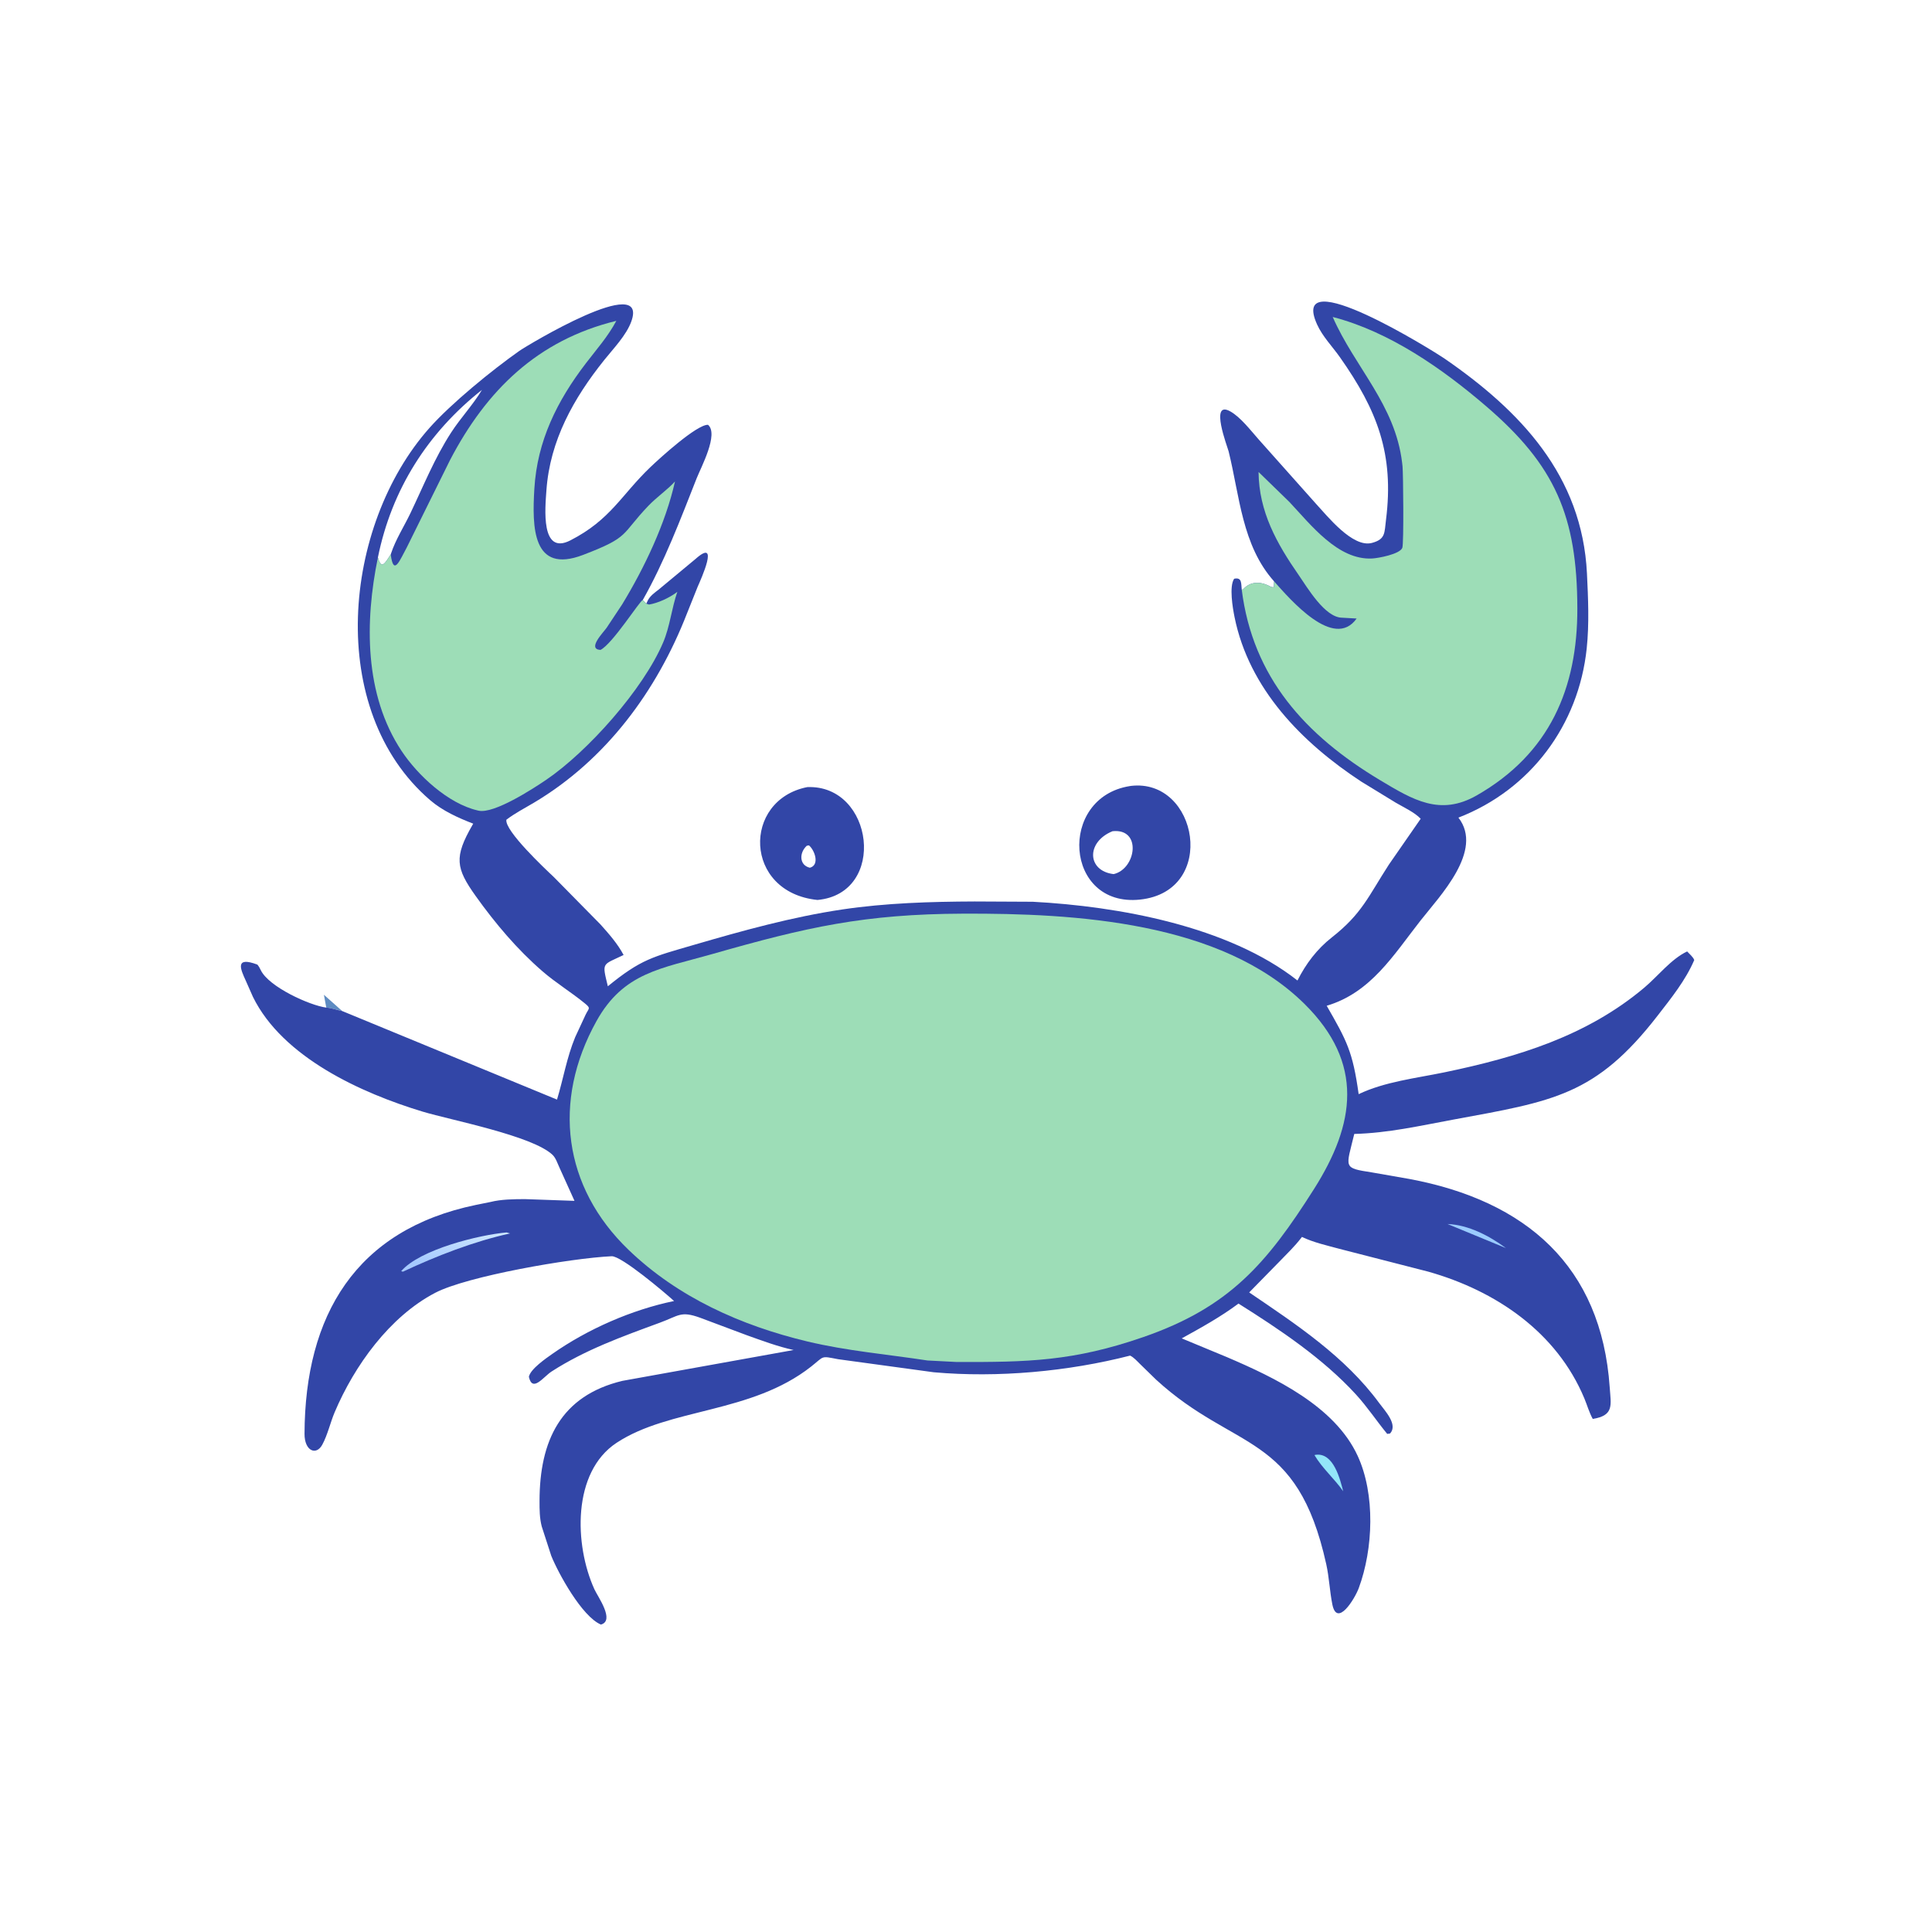
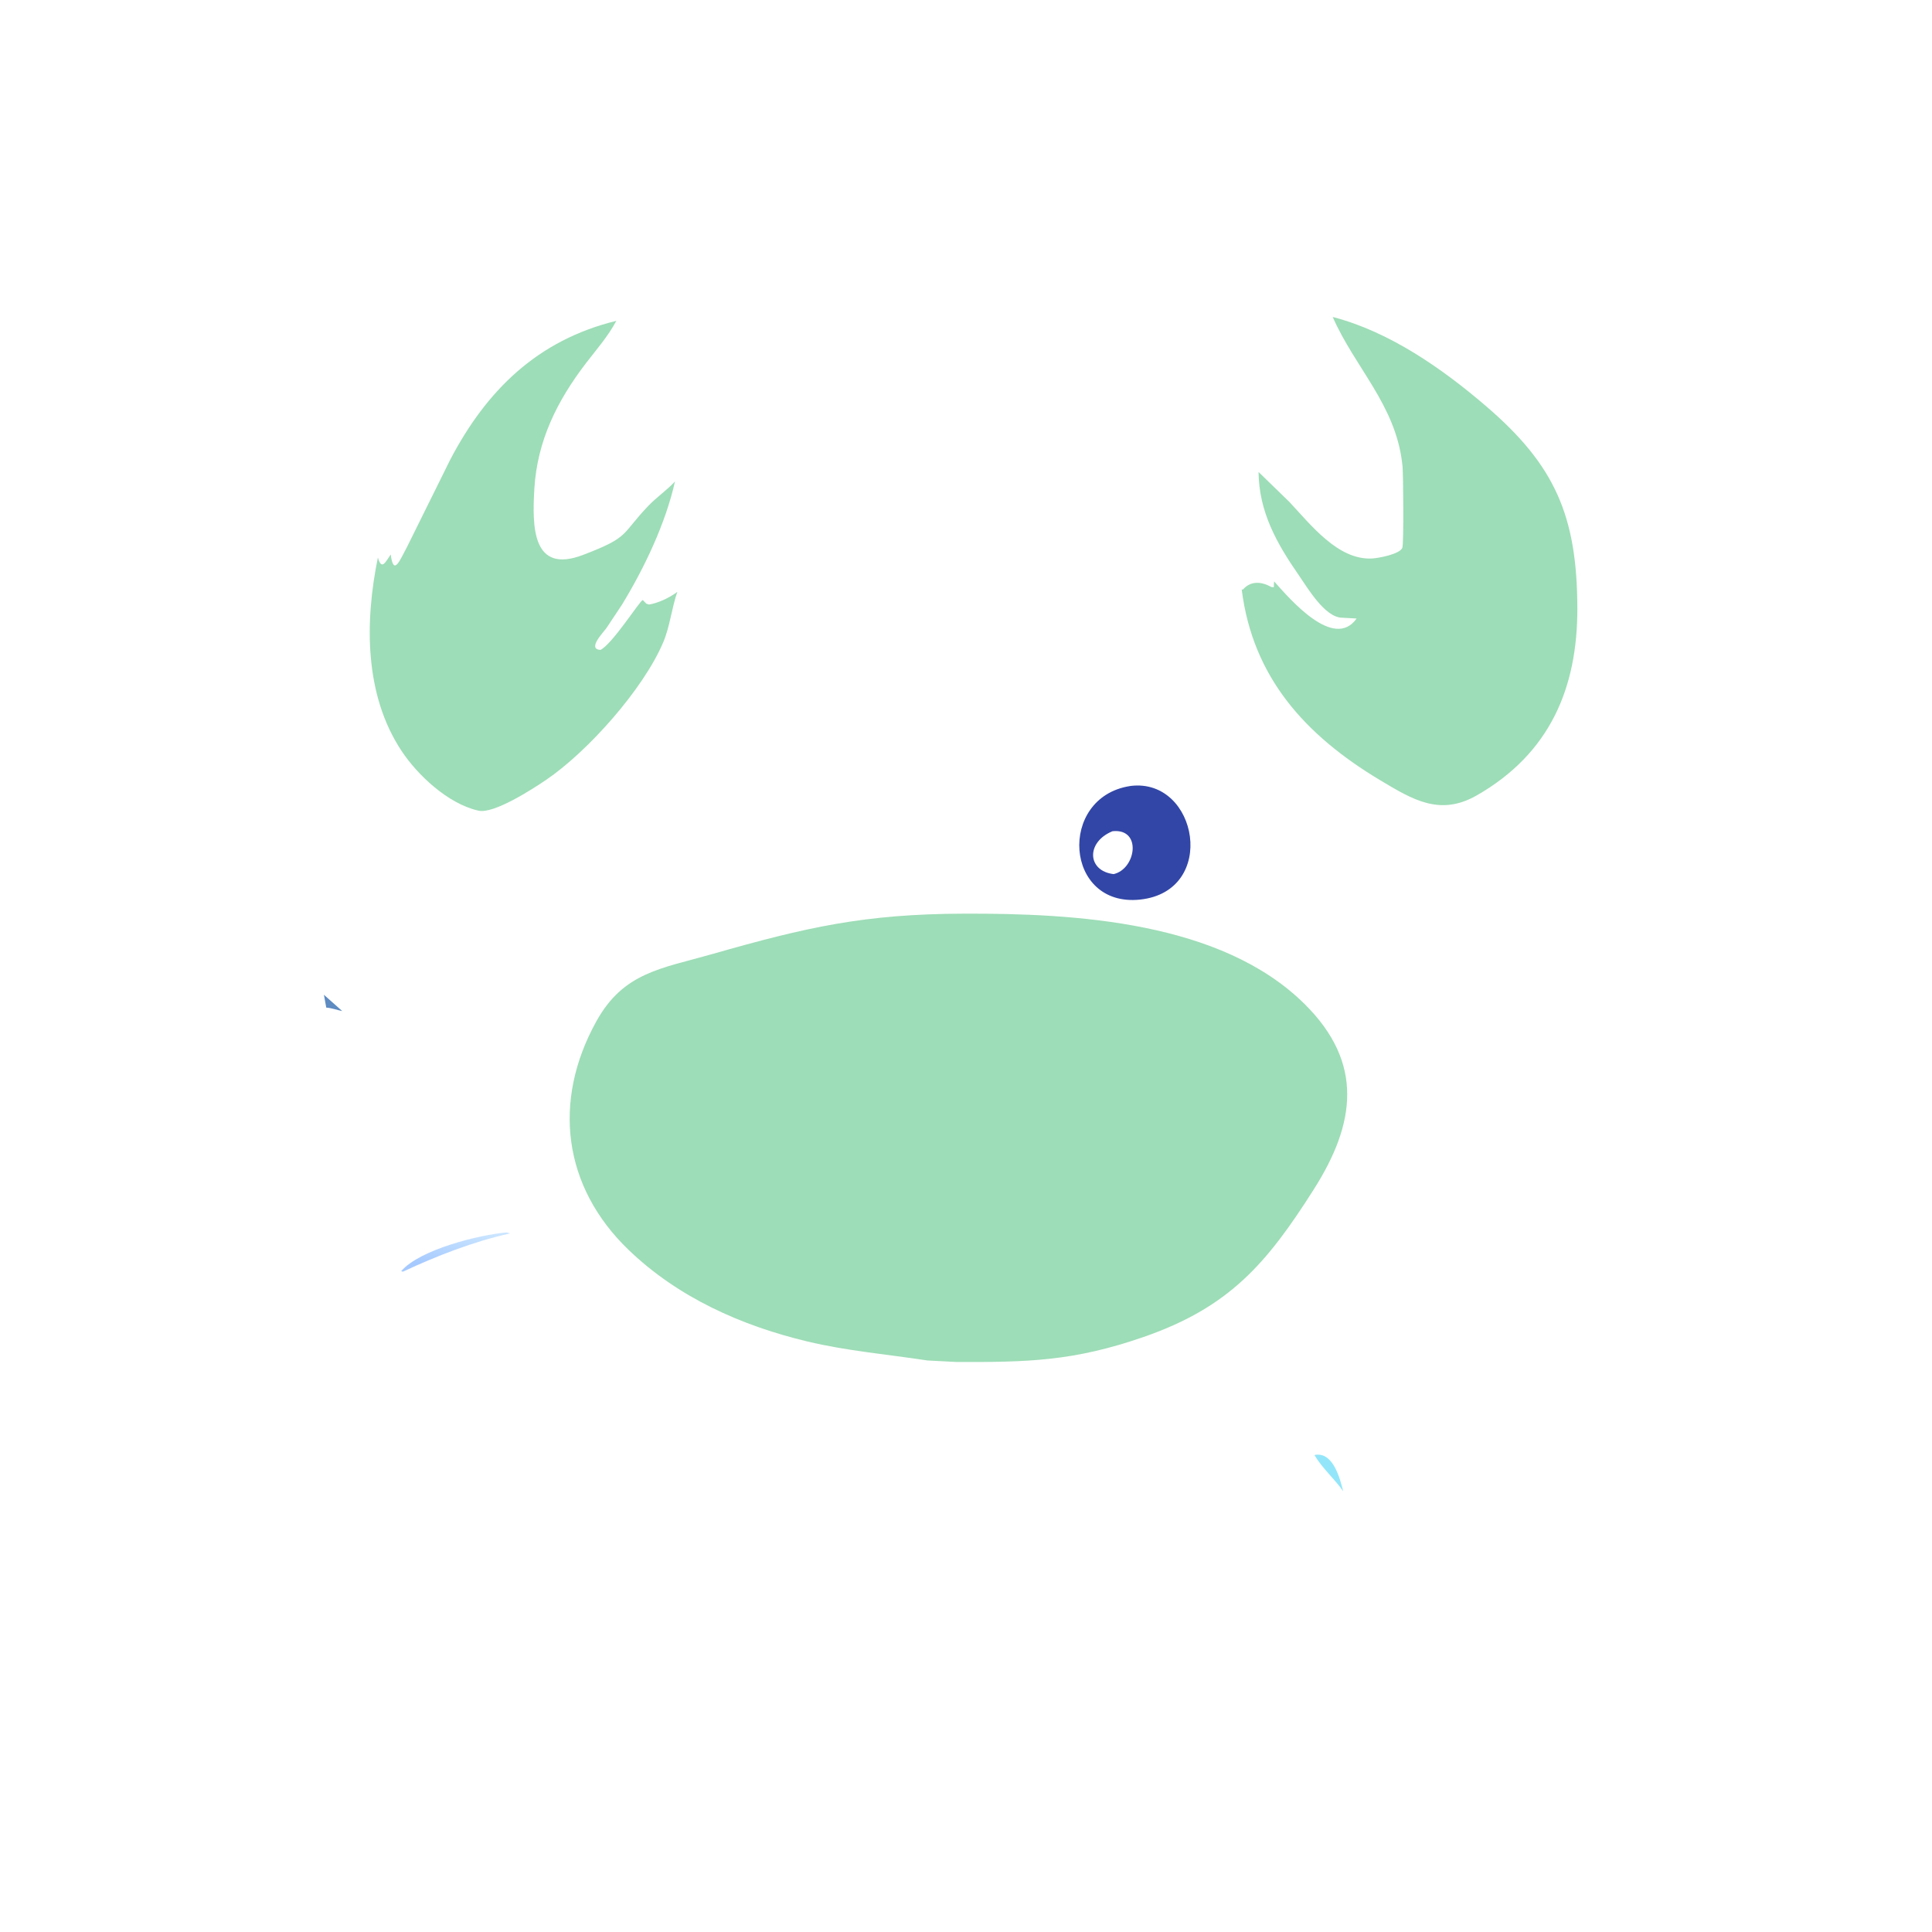
<svg xmlns="http://www.w3.org/2000/svg" version="1.1" style="display: block;" viewBox="0 0 2048 2048" width="640" height="640">
  <defs>
    <linearGradient id="Gradient1" gradientUnits="userSpaceOnUse" x1="478.616" y1="1345.5" x2="487.384" y2="1301.5">
      <stop class="stop0" offset="0" stop-opacity="1" stop-color="rgb(166,202,255)" />
      <stop class="stop1" offset="1" stop-opacity="1" stop-color="rgb(202,229,255)" />
    </linearGradient>
  </defs>
  <path transform="translate(0,0)" fill="rgb(93,139,194)" d="M 345.853 1068.1 L 343.354 1054.49 L 362.761 1071.75 C 357.073 1070.69 351.622 1068.45 345.853 1068.1 z" />
-   <path transform="translate(0,0)" fill="rgb(50,70,167)" d="M 855.733 834.363 C 926.266 831.506 940.853 947.192 866.548 953.998 C 787.968 945.856 786.802 847.999 855.733 834.363 z M 855.265 896.5 C 847.148 903.734 846.959 917.155 858.5 919.832 C 869.198 916.994 863.674 901.285 857.517 896.124 L 855.265 896.5 z" />
  <path transform="translate(0,0)" fill="rgb(50,70,167)" d="M 1197.56 833.292 L 1198.66 833.11 C 1269.95 824.53 1291.31 944.855 1208.43 953.602 C 1128.33 962.02 1121.05 845.478 1197.56 833.292 z M 1179.31 881.128 C 1151.04 892.661 1152.35 923.287 1180.51 926.589 C 1204.38 921.118 1210.73 877.786 1179.31 881.128 z" />
-   <path transform="translate(0,0)" fill="rgb(50,70,167)" d="M 1350.6 616.27 C 1316.55 578.307 1314.06 525.437 1302.39 478.47 C 1301.22 473.771 1281.88 423.791 1304.03 436.024 C 1314.97 442.066 1325.72 456.227 1334.04 465.598 L 1395.2 534.251 C 1406.92 546.806 1433.83 581.024 1454.35 575.506 C 1468.88 571.601 1467.47 564.862 1469.22 551.02 C 1478.01 481.28 1459.9 434.85 1420.49 378.822 C 1412.49 367.457 1401.94 356.71 1396.19 344 C 1365.13 275.443 1520.95 373.011 1530.82 379.798 C 1611.7 435.414 1677.16 504.157 1682.24 607.848 C 1683.52 634.108 1684.73 661.151 1681.98 687.348 C 1673.44 768.766 1622.22 837.202 1545.99 866.715 C 1573.06 901.599 1526.34 949.655 1505.76 975.905 C 1477.05 1012.53 1453.19 1052.25 1406.36 1066.15 C 1427.58 1103.15 1433.94 1114.49 1440.23 1159.85 C 1467.85 1146.63 1501.47 1142.88 1531.33 1136.68 C 1608.18 1120.71 1682.06 1098.38 1743.11 1046.87 C 1757.64 1034.61 1771.35 1016.68 1788.44 1008.56 C 1790.85 1011.17 1794.77 1014.4 1795.97 1017.69 C 1786.85 1039.06 1771.53 1058.07 1757.36 1076.36 C 1691.47 1161.48 1646.52 1167.28 1540.58 1186.82 C 1504.99 1193.39 1471.85 1201.05 1435.58 1202.03 C 1426.83 1238.35 1423.11 1237.94 1454.27 1242.8 L 1493.92 1249.74 C 1617.57 1272.81 1697.51 1342.15 1706.35 1470.5 C 1707.66 1489.5 1711.24 1500.41 1688.4 1504.13 C 1684.56 1497.19 1682.56 1489.76 1679.53 1482.48 C 1650.25 1412.14 1585.69 1368.25 1513.97 1347.99 L 1419.83 1323.82 C 1406.63 1320.22 1392.5 1317.13 1380.12 1311.19 L 1379.36 1312.2 C 1372.46 1321.16 1364.1 1329.24 1356.23 1337.34 L 1324.2 1370.03 C 1374.12 1403.92 1425.86 1438.04 1462.05 1487.34 C 1468 1495.44 1482.23 1510.17 1473.5 1519.6 L 1470.5 1519.99 C 1459.14 1506.16 1449.41 1491.34 1437.24 1478.06 C 1402.29 1439.91 1356.49 1409.27 1312.86 1381.85 C 1293.47 1396.27 1273.71 1407.1 1252.69 1418.74 L 1300.38 1438.52 C 1351.09 1460.19 1414.89 1490.52 1439.19 1543.28 C 1457.98 1584.06 1455.73 1641.82 1440.36 1683.41 C 1436.15 1694.82 1417.31 1725.6 1412.32 1700.66 C 1409.52 1686.65 1409 1672.23 1405.91 1658.24 C 1374.82 1517.38 1309.32 1539.33 1225.51 1462.51 L 1208.33 1445.76 C 1205.35 1442.83 1201.76 1438.76 1197.96 1437 C 1132.33 1453.84 1057.77 1460.72 989.763 1454.65 L 888.354 1440.8 C 869.522 1437.19 874.197 1437.33 859.775 1448.67 C 796.108 1498.73 709.878 1492.26 653.53 1529.49 C 606.369 1560.65 608.75 1637.75 630.073 1684.67 C 633.66 1692.56 652.127 1717.95 637 1722.11 C 616.878 1713.62 591.822 1667.73 584.368 1649.26 L 574.251 1618.06 C 571.939 1609.11 571.92 1600.31 571.93 1591.12 C 572.002 1527.42 594.173 1479.55 659.75 1463.77 L 841.277 1431.07 C 824.664 1427.46 807.679 1421.11 791.668 1415.4 L 742.04 1396.81 C 721.446 1389.4 719.751 1394.66 699.472 1402.12 C 659.759 1416.72 620.533 1430.76 584.758 1453.81 C 575.948 1459.49 564.449 1476.49 560.633 1459.5 C 562.13 1451.29 578.935 1439.78 585.5 1435.17 C 623.017 1408.86 669.727 1388.38 714.546 1379.12 C 704.796 1370.27 658.641 1331.18 648.369 1331.66 C 604.731 1333.69 495.115 1352.82 461.447 1370.38 C 412.942 1395.67 375.651 1447.74 354.788 1496.96 C 350.158 1507.88 347.232 1521.23 341.588 1531.52 C 335.13 1543.3 322.744 1538.05 322.807 1519.91 C 323.244 1394.37 377.028 1303.55 504.655 1277.23 L 519.906 1274.15 C 531.288 1271.27 544.715 1271.16 556.402 1271.11 L 608.981 1272.95 L 593.069 1237.75 C 591.161 1233.61 589.139 1227.5 585.861 1224.33 C 564.805 1203.93 477.448 1187.25 448.198 1178.42 C 382.984 1158.72 299.646 1120.88 268.13 1056.74 L 260.5 1039.48 C 255.103 1027.68 248.426 1013.38 272.825 1022.5 C 274.468 1024.47 275.351 1026.14 276.464 1028.45 C 285.02 1046.19 328.301 1065.8 345.853 1068.1 C 351.622 1068.45 357.073 1070.69 362.761 1071.75 L 590.451 1165.61 C 597.207 1143.38 600.729 1121.2 609.704 1099.46 L 620.759 1075.65 C 624.178 1068.59 626.595 1069.06 620.168 1063.78 C 605.592 1051.82 589.277 1041.95 575.046 1029.62 C 548.156 1006.34 525.01 978.87 504.35 949.967 C 483.095 920.232 481.184 908.655 500.84 874.501 L 501.64 873.126 C 485.632 866.934 469.191 859.549 456.062 848.283 C 344.764 752.776 363.312 557.166 455.226 453.634 C 478.202 427.753 521.38 392.467 550.549 371.945 C 558.715 366.201 688.094 288.213 669.226 340.744 C 663.982 355.345 650.235 369.5 640.593 381.536 C 608.055 422.156 582.981 466.873 579.235 519.662 C 577.898 538.497 572.893 589.075 604.607 572.825 C 647.374 550.911 658.442 524.828 689.512 495.121 C 699.411 485.655 738.51 450.014 750.5 450.299 C 762.159 459.99 743.045 495.463 738.503 506.98 C 721.403 550.333 704.334 595.471 681.37 636.036 L 685.078 639.902 L 686.561 636.794 C 689.108 631.541 693.882 628.367 698.37 624.843 L 737.174 592.617 C 763.475 569.193 742.915 614.297 739.553 621.992 L 728.127 650.526 C 696.192 732.468 642.469 805.46 565.725 851.05 C 555.949 856.857 545.873 862.022 536.804 868.935 C 534.683 880.517 578.177 921.358 586.912 929.546 L 636.487 979.889 C 645.384 989.856 654.796 1000.46 661.031 1012.33 C 638.076 1023.39 638.078 1019.52 644.335 1045.49 C 679.644 1016.7 691.856 1014.34 735.58 1001.6 C 787.268 986.531 839.673 971.969 893 964.044 C 939.143 957.187 986.589 955.781 1033.13 955.595 L 1094.79 955.898 C 1185.34 960.714 1301.87 981.588 1375.37 1039.36 C 1384.34 1021.58 1396.07 1006.04 1411.84 993.654 C 1443.78 968.582 1450.36 950.394 1472.32 916.447 L 1505.98 867.925 C 1499.61 861.15 1488.01 855.801 1479.89 851.08 L 1443.02 828.545 C 1380.13 787.257 1324.05 730.256 1308.66 654.097 C 1306.75 644.634 1302.78 621.686 1308.25 613.5 C 1316.72 611.638 1315.57 618.592 1316.28 624.966 L 1317.53 624.968 C 1325.63 615.596 1337.09 616.253 1347.57 622.256 L 1350.29 622.5 L 1350.6 616.27 z M 400.584 590.962 C 404.552 605.171 408.613 595.841 414.188 587.763 L 414.595 586.477 C 419.44 571.869 428.327 558.062 434.985 544.163 C 448.925 515.064 460.516 485.896 478.151 458.615 C 488.241 443.006 501.394 429.186 510.896 413.285 C 453.439 458.644 415.149 518.936 400.584 590.962 z" />
-   <path transform="translate(0,0)" fill="rgb(155,204,255)" d="M 1534.44 1297.5 C 1556.59 1298.37 1578.91 1310.09 1596.42 1323.08 L 1534.44 1297.5 z" />
  <path transform="translate(0,0)" fill="rgb(147,230,249)" d="M 1393.4 1542.5 L 1394.35 1542.2 C 1413.72 1539.19 1420.66 1568.49 1423.85 1580.8 C 1414.45 1567.37 1401.75 1556.59 1393.4 1542.5 z" />
  <path transform="translate(0,0)" fill="url(#Gradient1)" d="M 537.041 1306.43 L 540.722 1307.5 C 502.505 1315.85 462.513 1331.43 427.15 1348.03 L 425.254 1347.5 C 445.09 1324.37 508.16 1308.98 537.041 1306.43 z" />
  <path transform="translate(0,0)" fill="rgb(157,221,183)" d="M 414.188 587.763 C 417.248 611.725 424.023 593.285 431.226 580.278 L 477.078 487.642 C 515.59 413.872 569.763 360.496 653.337 340.111 C 644.296 356.963 632.585 370.06 621.061 385.105 C 590.58 424.898 569.469 467.32 566.442 518.032 C 564.013 558.733 564.217 608.806 618.052 588.241 C 668.543 568.953 657.674 567.026 687.569 535.909 C 696.339 526.781 706.954 519.65 715.514 510.39 C 705.524 554.889 683.236 601.652 659.564 640.592 L 643.036 665.5 C 639.594 670.404 622.082 688.095 636.5 688.938 C 649.23 682.726 678.188 636.758 681.37 636.036 L 685.078 639.902 L 688 640.861 C 697.369 639.332 709.094 633.902 716.774 628.278 L 718.008 627.365 C 711.916 644.888 710.213 663.98 702.987 681 C 681.887 730.696 623.011 796.754 578.837 826.743 C 564.833 836.249 523.644 862.949 507.32 859.357 L 506 859.034 C 474.928 851.731 442.891 821.964 425.747 796.142 C 386.053 736.356 386.646 658.863 400.584 590.962 C 404.552 605.171 408.613 595.841 414.188 587.763 z" />
  <path transform="translate(0,0)" fill="rgb(157,221,183)" d="M 1350.6 616.27 C 1367.53 635.241 1413.9 689.63 1438.08 655.665 L 1422.69 654.792 C 1404.41 654.623 1385.89 622.897 1376.81 609.812 C 1353.29 575.93 1334.55 542.55 1334.12 500.326 L 1366.67 531.956 C 1389.28 555.916 1418.19 594.065 1454.69 592.017 C 1461.02 591.661 1483.93 587.474 1486.53 580.68 C 1488.19 576.326 1487.5 502.273 1486.75 494.402 L 1486.3 490.5 C 1478.93 428.845 1436.2 389.456 1412.72 336.006 C 1472.83 351.548 1528.86 390.669 1575.5 430.733 C 1648.44 493.387 1671.85 546.94 1672.05 644.952 C 1672.22 729.483 1642.82 798.858 1565.42 843.146 C 1526.53 865.398 1497.71 847.869 1462.75 826.893 C 1383.71 779.461 1327.97 718.087 1316.28 624.966 L 1317.53 624.968 C 1325.63 615.596 1337.09 616.253 1347.57 622.256 L 1350.29 622.5 L 1350.6 616.27 z" />
  <path transform="translate(0,0)" fill="rgb(157,221,183)" d="M 1020.94 968.519 C 1139.95 968.055 1294.42 976.884 1382.76 1064.14 C 1446.41 1127.01 1436.63 1191.48 1392.9 1260.43 C 1342.73 1339.54 1303.2 1385.75 1212.1 1417.31 C 1137.84 1443.04 1089.54 1443.98 1014.06 1443.77 L 983.128 1442.16 C 940.633 1435.65 897.595 1432.03 855.65 1421.97 C 785.478 1405.15 718.714 1375.28 666.329 1324.92 C 596.864 1258.13 585.136 1167.45 632.229 1082.52 C 660.999 1030.63 701.109 1026.75 754.899 1011.38 C 855.422 982.649 916.556 968.923 1020.94 968.519 z" />
</svg>